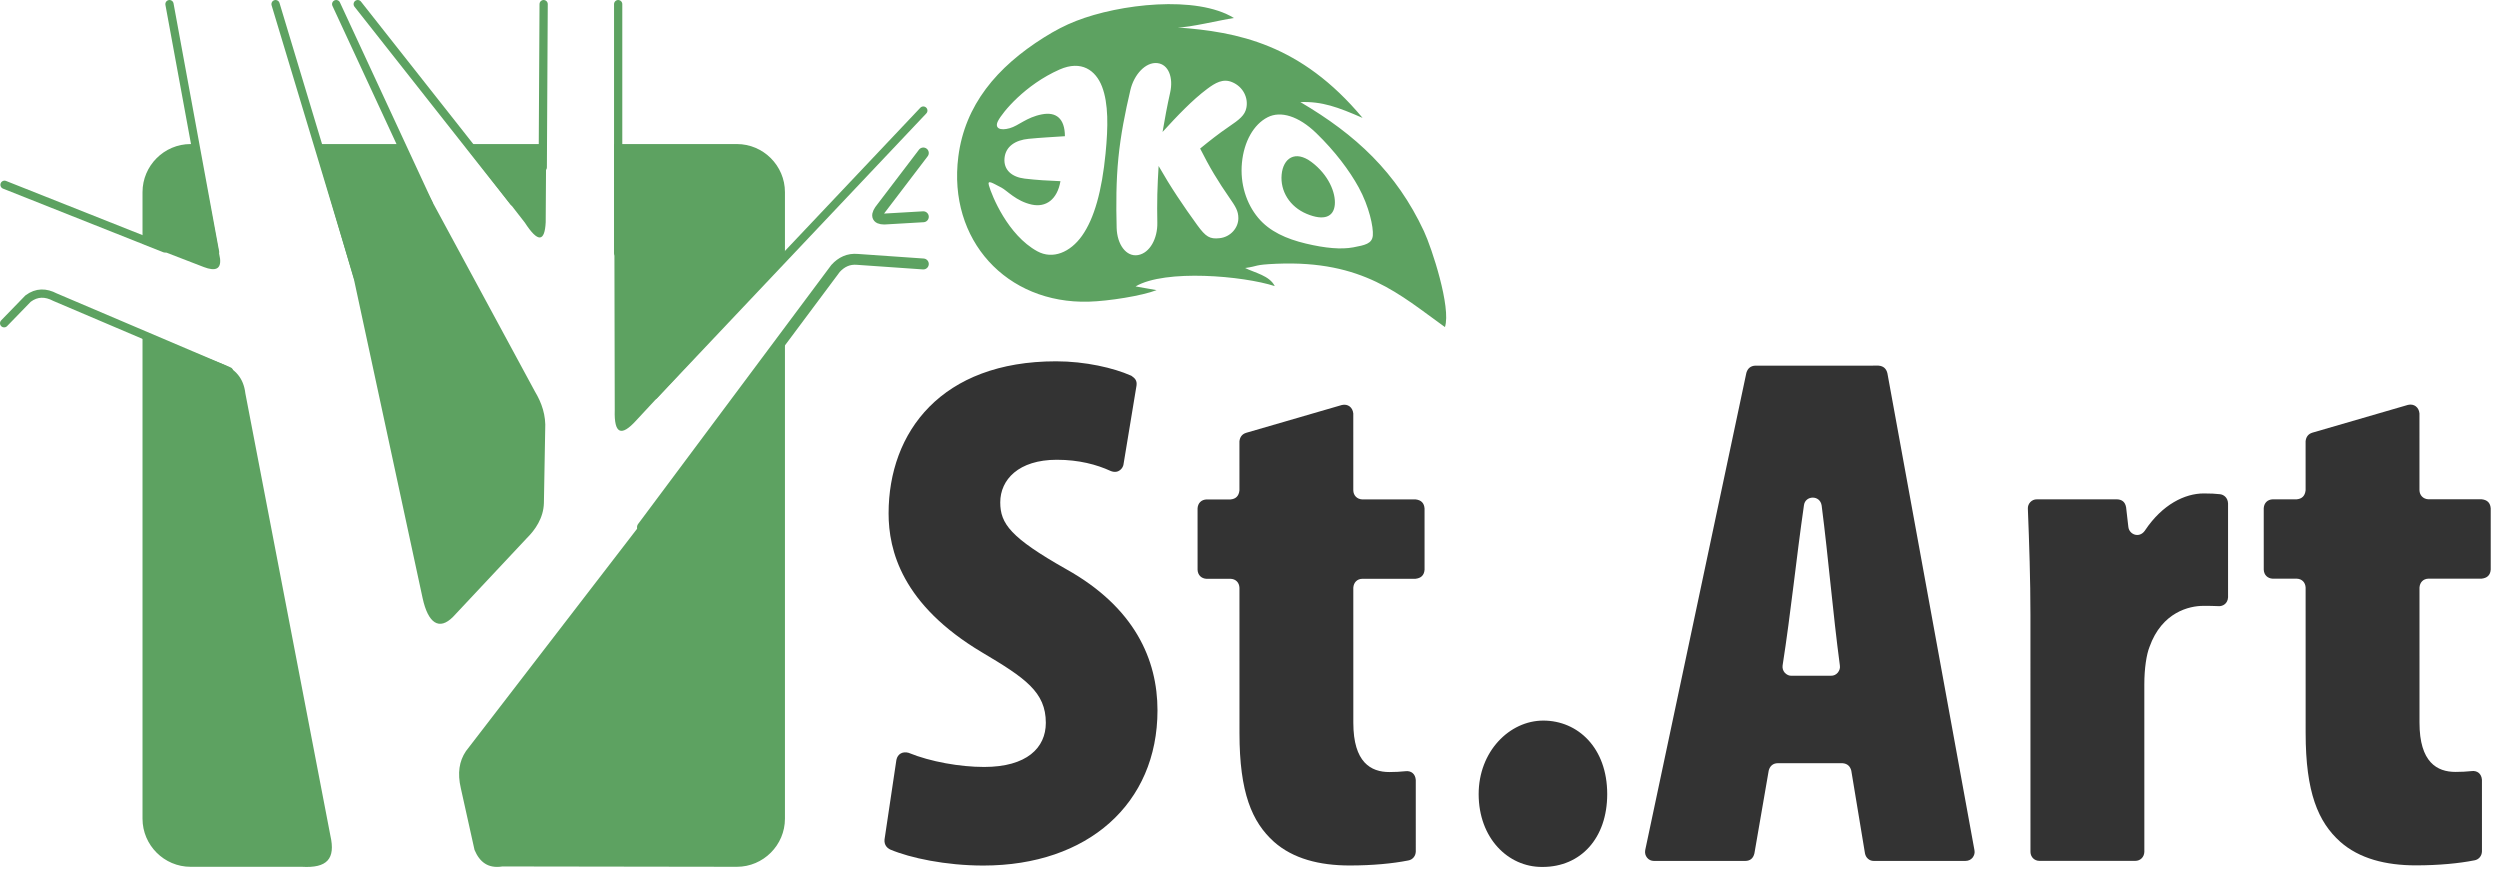
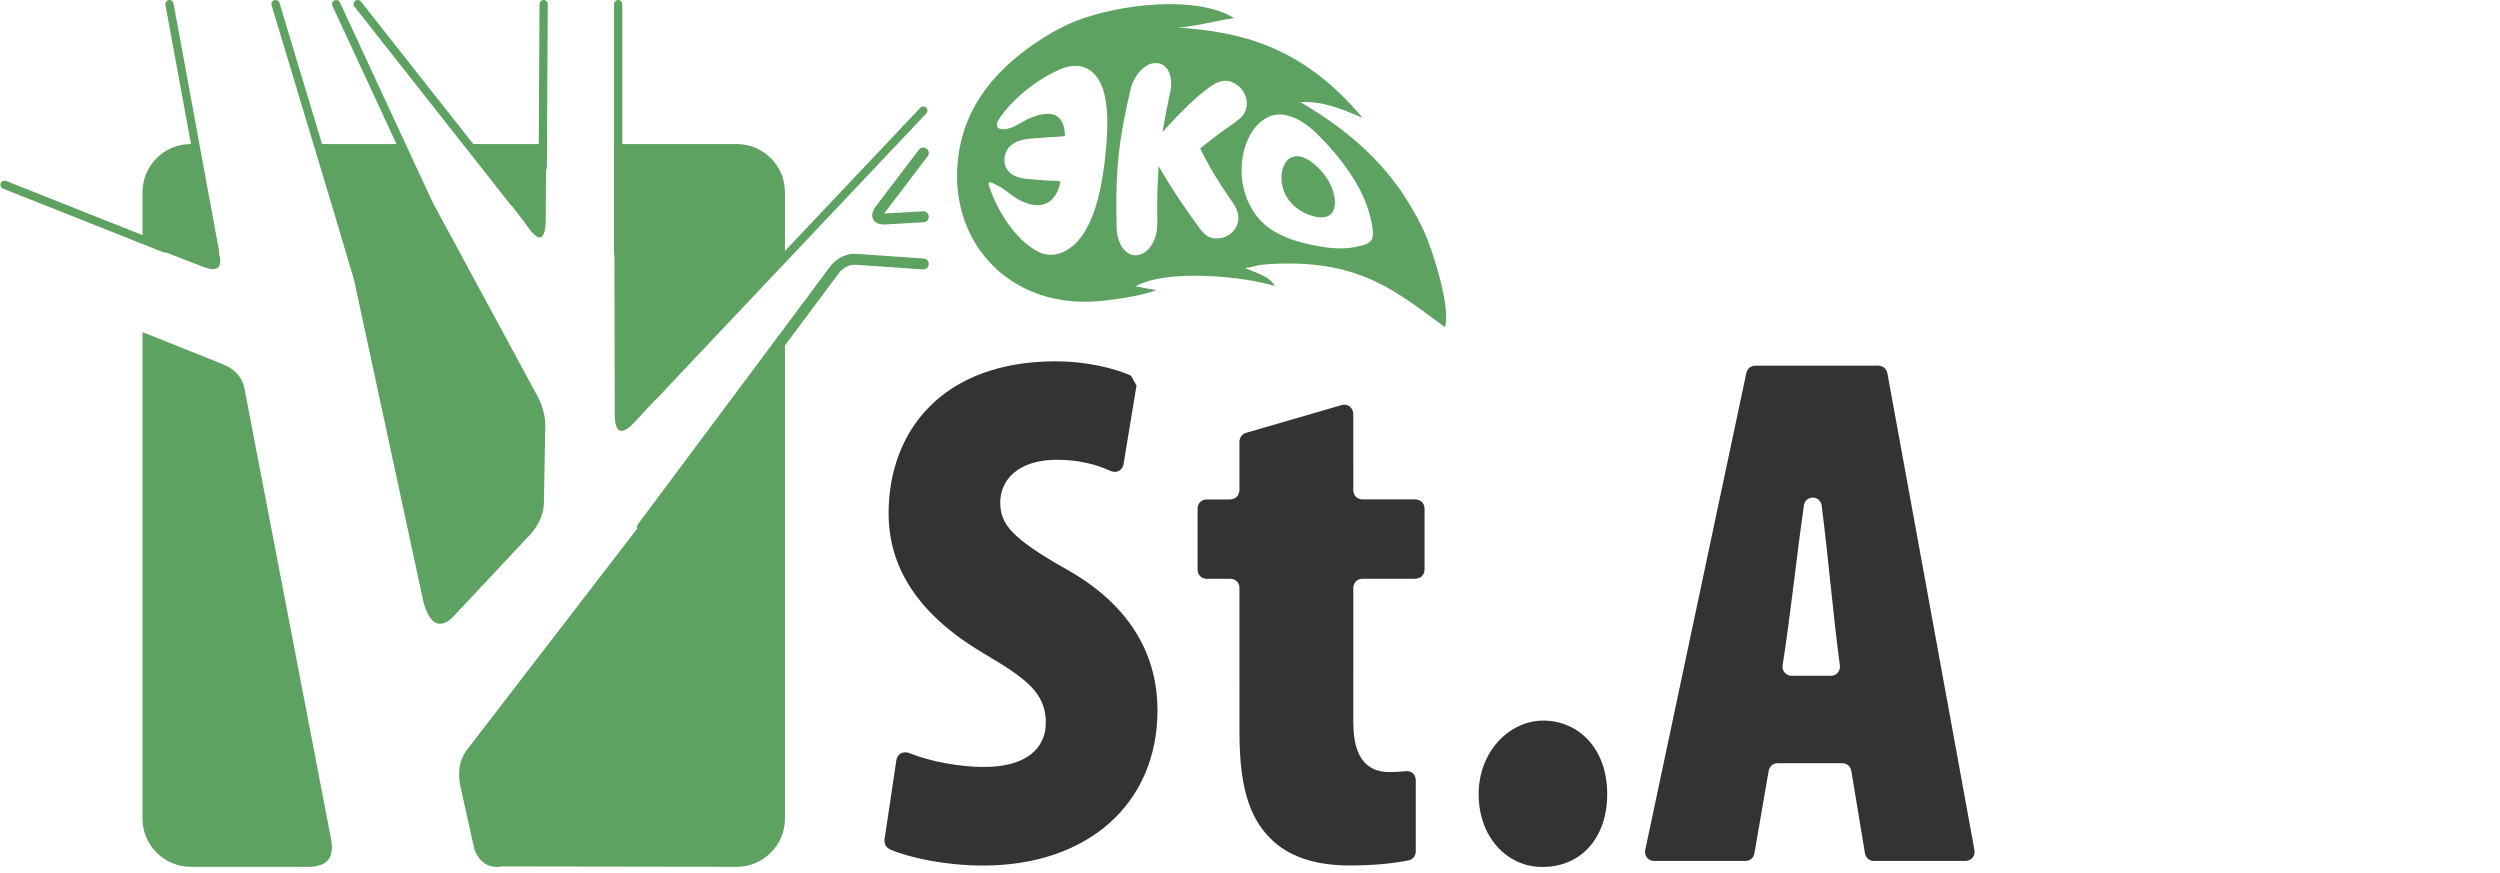
<svg xmlns="http://www.w3.org/2000/svg" width="229" height="80" viewBox="0 0 229 80" fill="none">
  <g clip-path="url(#clip0_2926_1503)">
-     <path d="M81.521 77.807C81.532 77.813 81.544 77.816 81.555 77.821C83.373 78.588 86.62 79.284 90.08 79.284C99.635 79.282 106.027 73.617 106.026 65.068C106.026 60.424 103.938 55.645 97.681 52.145C92.566 49.251 91.624 47.973 91.623 46.02C91.623 43.934 93.305 42.116 96.804 42.115C98.836 42.115 100.464 42.559 101.72 43.134C101.733 43.139 101.746 43.146 101.759 43.151C102.492 43.424 102.864 42.849 102.909 42.561L102.915 42.522L104.096 35.371L104.104 35.325C104.168 34.863 103.973 34.653 103.637 34.423C103.62 34.412 103.599 34.407 103.58 34.398C102.021 33.707 99.43 33.096 96.736 33.096C86.239 33.097 81.395 39.56 81.395 47.032C81.396 50.398 82.608 55.378 89.943 59.752C93.914 62.108 95.798 63.387 95.798 66.213C95.798 68.503 94.049 70.253 90.146 70.253C87.927 70.253 85.227 69.772 83.266 68.973C83.254 68.968 83.243 68.961 83.231 68.958C82.684 68.806 82.223 69.054 82.109 69.608L82.104 69.644L81.029 76.854L81.022 76.9C80.974 77.445 81.309 77.692 81.521 77.807L81.521 77.807Z" fill="#333333" />
+     <path d="M81.521 77.807C81.532 77.813 81.544 77.816 81.555 77.821C83.373 78.588 86.62 79.284 90.08 79.284C99.635 79.282 106.027 73.617 106.026 65.068C106.026 60.424 103.938 55.645 97.681 52.145C92.566 49.251 91.624 47.973 91.623 46.02C91.623 43.934 93.305 42.116 96.804 42.115C98.836 42.115 100.464 42.559 101.72 43.134C101.733 43.139 101.746 43.146 101.759 43.151C102.492 43.424 102.864 42.849 102.909 42.561L102.915 42.522L104.096 35.371L104.104 35.325C103.62 34.412 103.599 34.407 103.58 34.398C102.021 33.707 99.43 33.096 96.736 33.096C86.239 33.097 81.395 39.56 81.395 47.032C81.396 50.398 82.608 55.378 89.943 59.752C93.914 62.108 95.798 63.387 95.798 66.213C95.798 68.503 94.049 70.253 90.146 70.253C87.927 70.253 85.227 69.772 83.266 68.973C83.254 68.968 83.243 68.961 83.231 68.958C82.684 68.806 82.223 69.054 82.109 69.608L82.104 69.644L81.029 76.854L81.022 76.9C80.974 77.445 81.309 77.692 81.521 77.807L81.521 77.807Z" fill="#333333" />
    <path d="M113.532 40.424L113.533 44.915C113.477 45.456 113.182 45.706 112.719 45.748H110.52C110.027 45.771 109.728 46.095 109.697 46.56L109.698 52.192C109.718 52.681 110.05 52.991 110.505 53.018H112.716C113.192 53.032 113.514 53.356 113.534 53.84L113.536 67.153C113.536 72.606 114.68 75.297 116.7 77.114C118.449 78.662 120.871 79.279 123.63 79.278C125.756 79.278 127.604 79.092 128.94 78.829C128.968 78.824 128.996 78.818 129.024 78.812C129.388 78.743 129.677 78.423 129.686 77.996V77.888L129.685 71.475V71.447C129.645 70.882 129.263 70.59 128.764 70.64C128.747 70.641 128.731 70.644 128.715 70.645C128.245 70.695 127.79 70.719 127.263 70.719C125.58 70.719 123.966 69.844 123.965 66.209L123.963 53.834C123.994 53.369 124.296 53.029 124.786 53.017L129.661 53.016C130.144 52.961 130.451 52.716 130.49 52.184L130.489 46.579C130.453 46.087 130.188 45.804 129.67 45.746L124.789 45.747C124.304 45.727 123.97 45.382 123.962 44.913L123.961 37.877C123.907 37.31 123.467 36.971 122.913 37.099L114.159 39.643C113.762 39.763 113.577 40.041 113.532 40.424L113.532 40.424Z" fill="#333333" />
    <path d="M141.3 79.412C144.799 79.412 147.222 76.776 147.221 72.736C147.22 68.496 144.528 66.006 141.365 66.006C138.27 66.007 135.445 68.834 135.445 72.738C135.446 76.777 138.137 79.413 141.233 79.412H141.3V79.412Z" fill="#333333" />
    <path d="M169.578 70.593L170.832 78.17C170.872 78.366 170.959 78.535 171.111 78.666C171.261 78.796 171.434 78.861 171.631 78.86L180.044 78.859C180.311 78.856 180.526 78.756 180.691 78.558C180.84 78.358 180.913 78.134 180.859 77.871L172.886 34.191C172.785 33.773 172.526 33.526 172.071 33.492L160.794 33.493C160.364 33.512 160.094 33.735 159.969 34.146L150.7 77.876C150.656 78.146 150.72 78.372 150.87 78.561C151.028 78.758 151.24 78.86 151.508 78.862L159.877 78.861C160.3 78.852 160.591 78.646 160.704 78.169L162.015 70.581C162.126 70.171 162.398 69.915 162.845 69.909L168.762 69.908C169.225 69.942 169.475 70.192 169.578 70.593L169.578 70.593ZM163.286 60.959C164.056 56.024 164.533 51.192 165.237 46.318C165.24 46.299 165.243 46.281 165.245 46.262C165.372 45.377 166.708 45.321 166.862 46.299C166.865 46.316 166.867 46.334 166.869 46.351C167.489 51.184 167.881 56.059 168.531 60.949C168.571 61.188 168.502 61.406 168.348 61.606C168.182 61.804 167.97 61.903 167.709 61.898L164.105 61.899C163.879 61.909 163.671 61.815 163.482 61.62C163.321 61.428 163.255 61.207 163.286 60.959Z" fill="#333333" />
-     <path d="M186.814 78.857L195.6 78.855C196.057 78.852 196.405 78.513 196.422 78.03L196.42 62.701C196.419 61.22 196.622 59.941 196.891 59.267C198.034 56.037 200.59 55.498 201.802 55.498C202.32 55.498 202.756 55.498 203.156 55.52C203.176 55.521 203.197 55.523 203.217 55.524C203.625 55.548 204.059 55.279 204.09 54.712V54.663L204.089 46.159V46.101C204.061 45.557 203.668 45.311 203.378 45.274C203.361 45.273 203.345 45.27 203.329 45.268C202.946 45.222 202.499 45.199 201.868 45.199C200.127 45.199 198.078 46.212 196.504 48.556C196.492 48.575 196.48 48.594 196.467 48.612C195.941 49.345 195.018 48.949 194.956 48.252L194.95 48.207L194.751 46.467C194.658 45.945 194.337 45.753 193.917 45.739L186.569 45.74C186.103 45.731 185.726 46.145 185.752 46.594C185.753 46.612 185.754 46.629 185.754 46.647C185.877 49.763 185.988 53.119 185.988 56.308L185.991 78.046C186.002 78.51 186.353 78.852 186.813 78.857L186.814 78.857Z" fill="#333333" />
-     <path d="M211.193 40.412L211.194 44.903C211.138 45.444 210.843 45.694 210.38 45.737H208.181C207.688 45.759 207.389 46.083 207.358 46.548L207.36 52.18C207.379 52.669 207.711 52.979 208.166 53.006H210.377C210.853 53.02 211.175 53.344 211.195 53.828L211.197 67.141C211.197 72.594 212.341 75.286 214.361 77.102C216.11 78.651 218.532 79.267 221.291 79.267C223.417 79.267 225.265 79.08 226.601 78.817C226.629 78.812 226.658 78.806 226.686 78.801C227.05 78.731 227.338 78.412 227.347 77.984V77.876L227.346 71.463V71.435C227.306 70.871 226.924 70.578 226.425 70.628C226.409 70.63 226.392 70.632 226.376 70.634C225.906 70.683 225.451 70.707 224.923 70.707C223.241 70.708 221.627 69.833 221.626 66.198L221.625 53.822C221.655 53.357 221.957 53.017 222.447 53.005L227.322 53.004C227.805 52.949 228.112 52.704 228.151 52.173L228.15 46.567C228.115 46.076 227.848 45.792 227.331 45.735L222.45 45.735C221.965 45.715 221.632 45.37 221.623 44.901L221.622 37.865C221.568 37.299 221.127 36.959 220.574 37.087L211.82 39.631C211.423 39.751 211.238 40.029 211.193 40.412L211.193 40.412Z" fill="#333333" />
    <path d="M32.811 25.488L25.24 0.379" stroke="#5DA261" stroke-width="0.756" stroke-miterlimit="22.926" stroke-linecap="round" />
    <path d="M39.262 18.643L30.794 0.379" stroke="#5DA261" stroke-width="0.756" stroke-miterlimit="22.926" stroke-linecap="round" />
    <path d="M47.042 18.484L32.767 0.379" stroke="#5DA261" stroke-width="0.756" stroke-miterlimit="22.926" stroke-linecap="round" />
    <path d="M49.717 15.329L49.797 0.379" stroke="#5DA261" stroke-width="0.756" stroke-miterlimit="22.926" stroke-linecap="round" />
    <path d="M56.624 23.176V0.379" stroke="#5DA261" stroke-width="0.756" stroke-miterlimit="22.926" stroke-linecap="round" />
    <path d="M59.921 36.208L84.576 10.129" stroke="#5DA261" stroke-width="0.756" stroke-miterlimit="22.926" stroke-linecap="round" />
    <path d="M58.85 48.298L76.538 24.587C77.075 24.001 77.727 23.685 78.544 23.76L84.576 24.18M84.576 19.856L80.99 20.064C80.284 20.055 80.191 19.712 80.78 18.998L84.576 14.014" stroke="#5DA261" stroke-miterlimit="22.926" stroke-linecap="round" />
    <path d="M30.264 76.549L22.475 36.031C22.315 34.638 21.552 33.795 20.355 33.344L13.054 30.421V74.994C13.054 77.417 15.035 79.399 17.458 79.399H27.645C29.965 79.534 30.747 78.676 30.264 76.549H30.264ZM67.497 13.195C69.919 13.195 71.901 15.177 71.901 17.6V23.836L58.255 38.536C56.91 40.011 56.242 39.764 56.311 37.566L56.258 13.195H67.497ZM71.901 74.994C71.901 77.417 69.919 79.399 67.497 79.399L46.016 79.367C44.705 79.579 43.93 78.957 43.466 77.851L42.212 72.202C41.89 70.819 42.061 69.717 42.679 68.804L71.901 30.836V74.994ZM13.054 17.6C13.054 15.177 15.035 13.195 17.458 13.195H18.177L20.157 23.692C20.264 24.673 19.709 24.853 18.685 24.468L13.054 22.294V17.6ZM42.477 13.195H50.03L49.986 20.361C49.896 22.151 49.293 22.272 48.073 20.389L42.477 13.195V13.195ZM28.795 13.195L32.423 25.594L38.712 54.793C39.215 57.094 40.228 57.783 41.497 56.505L48.266 49.283C49.008 48.555 49.786 47.45 49.821 46.08L49.94 39.368C50.02 38.039 49.624 36.901 48.996 35.855L36.743 13.195H28.862H28.795H28.795Z" fill="#5DA261" />
    <path d="M19.7 23.1L15.524 0.379" stroke="#5DA261" stroke-width="0.756" stroke-miterlimit="22.926" stroke-linecap="round" />
    <path d="M15.105 22.757L0.414 16.926" stroke="#5DA261" stroke-width="0.756" stroke-miterlimit="22.926" stroke-linecap="round" />
-     <path d="M20.979 34.004L5.037 27.219C4.193 26.776 3.368 26.756 2.572 27.35L0.378 29.61" stroke="#5DA261" stroke-width="0.756" stroke-miterlimit="22.926" stroke-linecap="round" stroke-linejoin="round" />
    <path fill-rule="evenodd" clip-rule="evenodd" d="M119.115 9.351C121.103 9.277 122.539 9.809 124.811 10.799C119.156 4.012 113.316 2.918 107.883 2.517C108.909 2.533 111.793 1.834 113.028 1.649C109.607 -0.459 102.542 0.359 98.565 1.921C97.561 2.314 96.646 2.792 95.63 3.429C91.305 6.143 88.383 9.628 87.782 14.351C86.809 21.99 92.204 27.843 99.727 27.633C101.566 27.582 104.603 27.096 105.944 26.577L104.017 26.236C106.744 24.634 113.883 25.272 116.769 26.207C116.289 25.243 114.937 24.989 114.054 24.55C115.312 24.38 114.795 24.25 116.934 24.16C124.877 23.832 128.205 26.987 132.357 29.961C132.937 28.167 131.156 22.722 130.43 21.172C127.914 15.789 124.191 12.336 119.115 9.351ZM101.272 14.025C101.504 11.643 101.547 9.485 100.941 7.922C100.37 6.448 99.064 5.483 97.06 6.367C93.89 7.767 91.834 10.275 91.42 11.077C91.075 11.746 91.598 11.995 92.487 11.745C93.317 11.511 94.013 10.752 95.438 10.475C96.731 10.226 97.539 10.841 97.546 12.477C96.437 12.553 95.32 12.607 94.212 12.717C93.021 12.834 92.119 13.4 92.014 14.479C91.908 15.57 92.692 16.22 93.858 16.361C94.943 16.492 96.04 16.554 97.138 16.596C96.847 18.281 95.802 19.024 94.504 18.74C93.074 18.427 92.237 17.443 91.728 17.184C90.895 16.76 90.425 16.425 90.584 16.985C90.852 17.927 92.309 21.531 95.013 23.015C96.432 23.795 98.039 23.112 99.11 21.601C100.241 20.005 100.936 17.483 101.273 14.025H101.272ZM110.576 8.145C109.879 8.665 109.199 9.282 108.53 9.942C107.835 10.627 107.16 11.355 106.49 12.086C106.695 10.877 106.917 9.672 107.186 8.479C107.492 7.118 107.047 5.884 105.998 5.779C104.942 5.672 103.879 6.815 103.542 8.253C103.063 10.292 102.652 12.363 102.445 14.462C102.235 16.574 102.231 18.719 102.285 20.867C102.324 22.39 103.158 23.548 104.236 23.366C105.331 23.181 106.041 21.834 106.011 20.401C105.993 19.535 105.991 18.66 106.011 17.795C106.032 16.932 106.078 16.065 106.129 15.204C106.675 16.161 107.243 17.085 107.835 17.98C108.428 18.875 109.041 19.758 109.664 20.614C110.461 21.709 110.822 21.914 111.715 21.818C112.72 21.71 113.435 20.871 113.434 19.991C113.434 19.318 113.175 18.918 112.603 18.095C112.125 17.407 111.657 16.692 111.213 15.952C110.761 15.201 110.343 14.417 109.933 13.607C110.791 12.906 111.646 12.232 112.532 11.63C113.541 10.945 114.029 10.563 114.167 9.883C114.355 8.965 113.881 7.948 112.86 7.523C112.02 7.173 111.318 7.591 110.576 8.145V8.145ZM120.568 12.191C118.949 10.625 117.31 10.137 116.126 10.735C114.826 11.391 113.946 12.98 113.762 14.907C113.577 16.844 114.17 18.656 115.241 19.944C116.286 21.202 117.835 21.885 119.609 22.309C121.413 22.741 122.863 22.862 123.955 22.658C125.029 22.456 125.685 22.326 125.751 21.571C125.817 20.818 125.416 18.916 124.457 17.166C123.607 15.615 122.279 13.848 120.568 12.191ZM120.133 14.842C121.696 16.012 122.366 17.656 122.268 18.753C122.17 19.855 121.292 20.258 119.692 19.589C118.132 18.936 117.259 17.5 117.398 15.994C117.538 14.493 118.636 13.722 120.133 14.842V14.842Z" fill="#5DA261" />
  </g>
  <defs>
    <clipPath id="clip0_2926_1503">
      <rect width="228.152" height="79.412" fill="white" />
    </clipPath>
  </defs>
</svg>